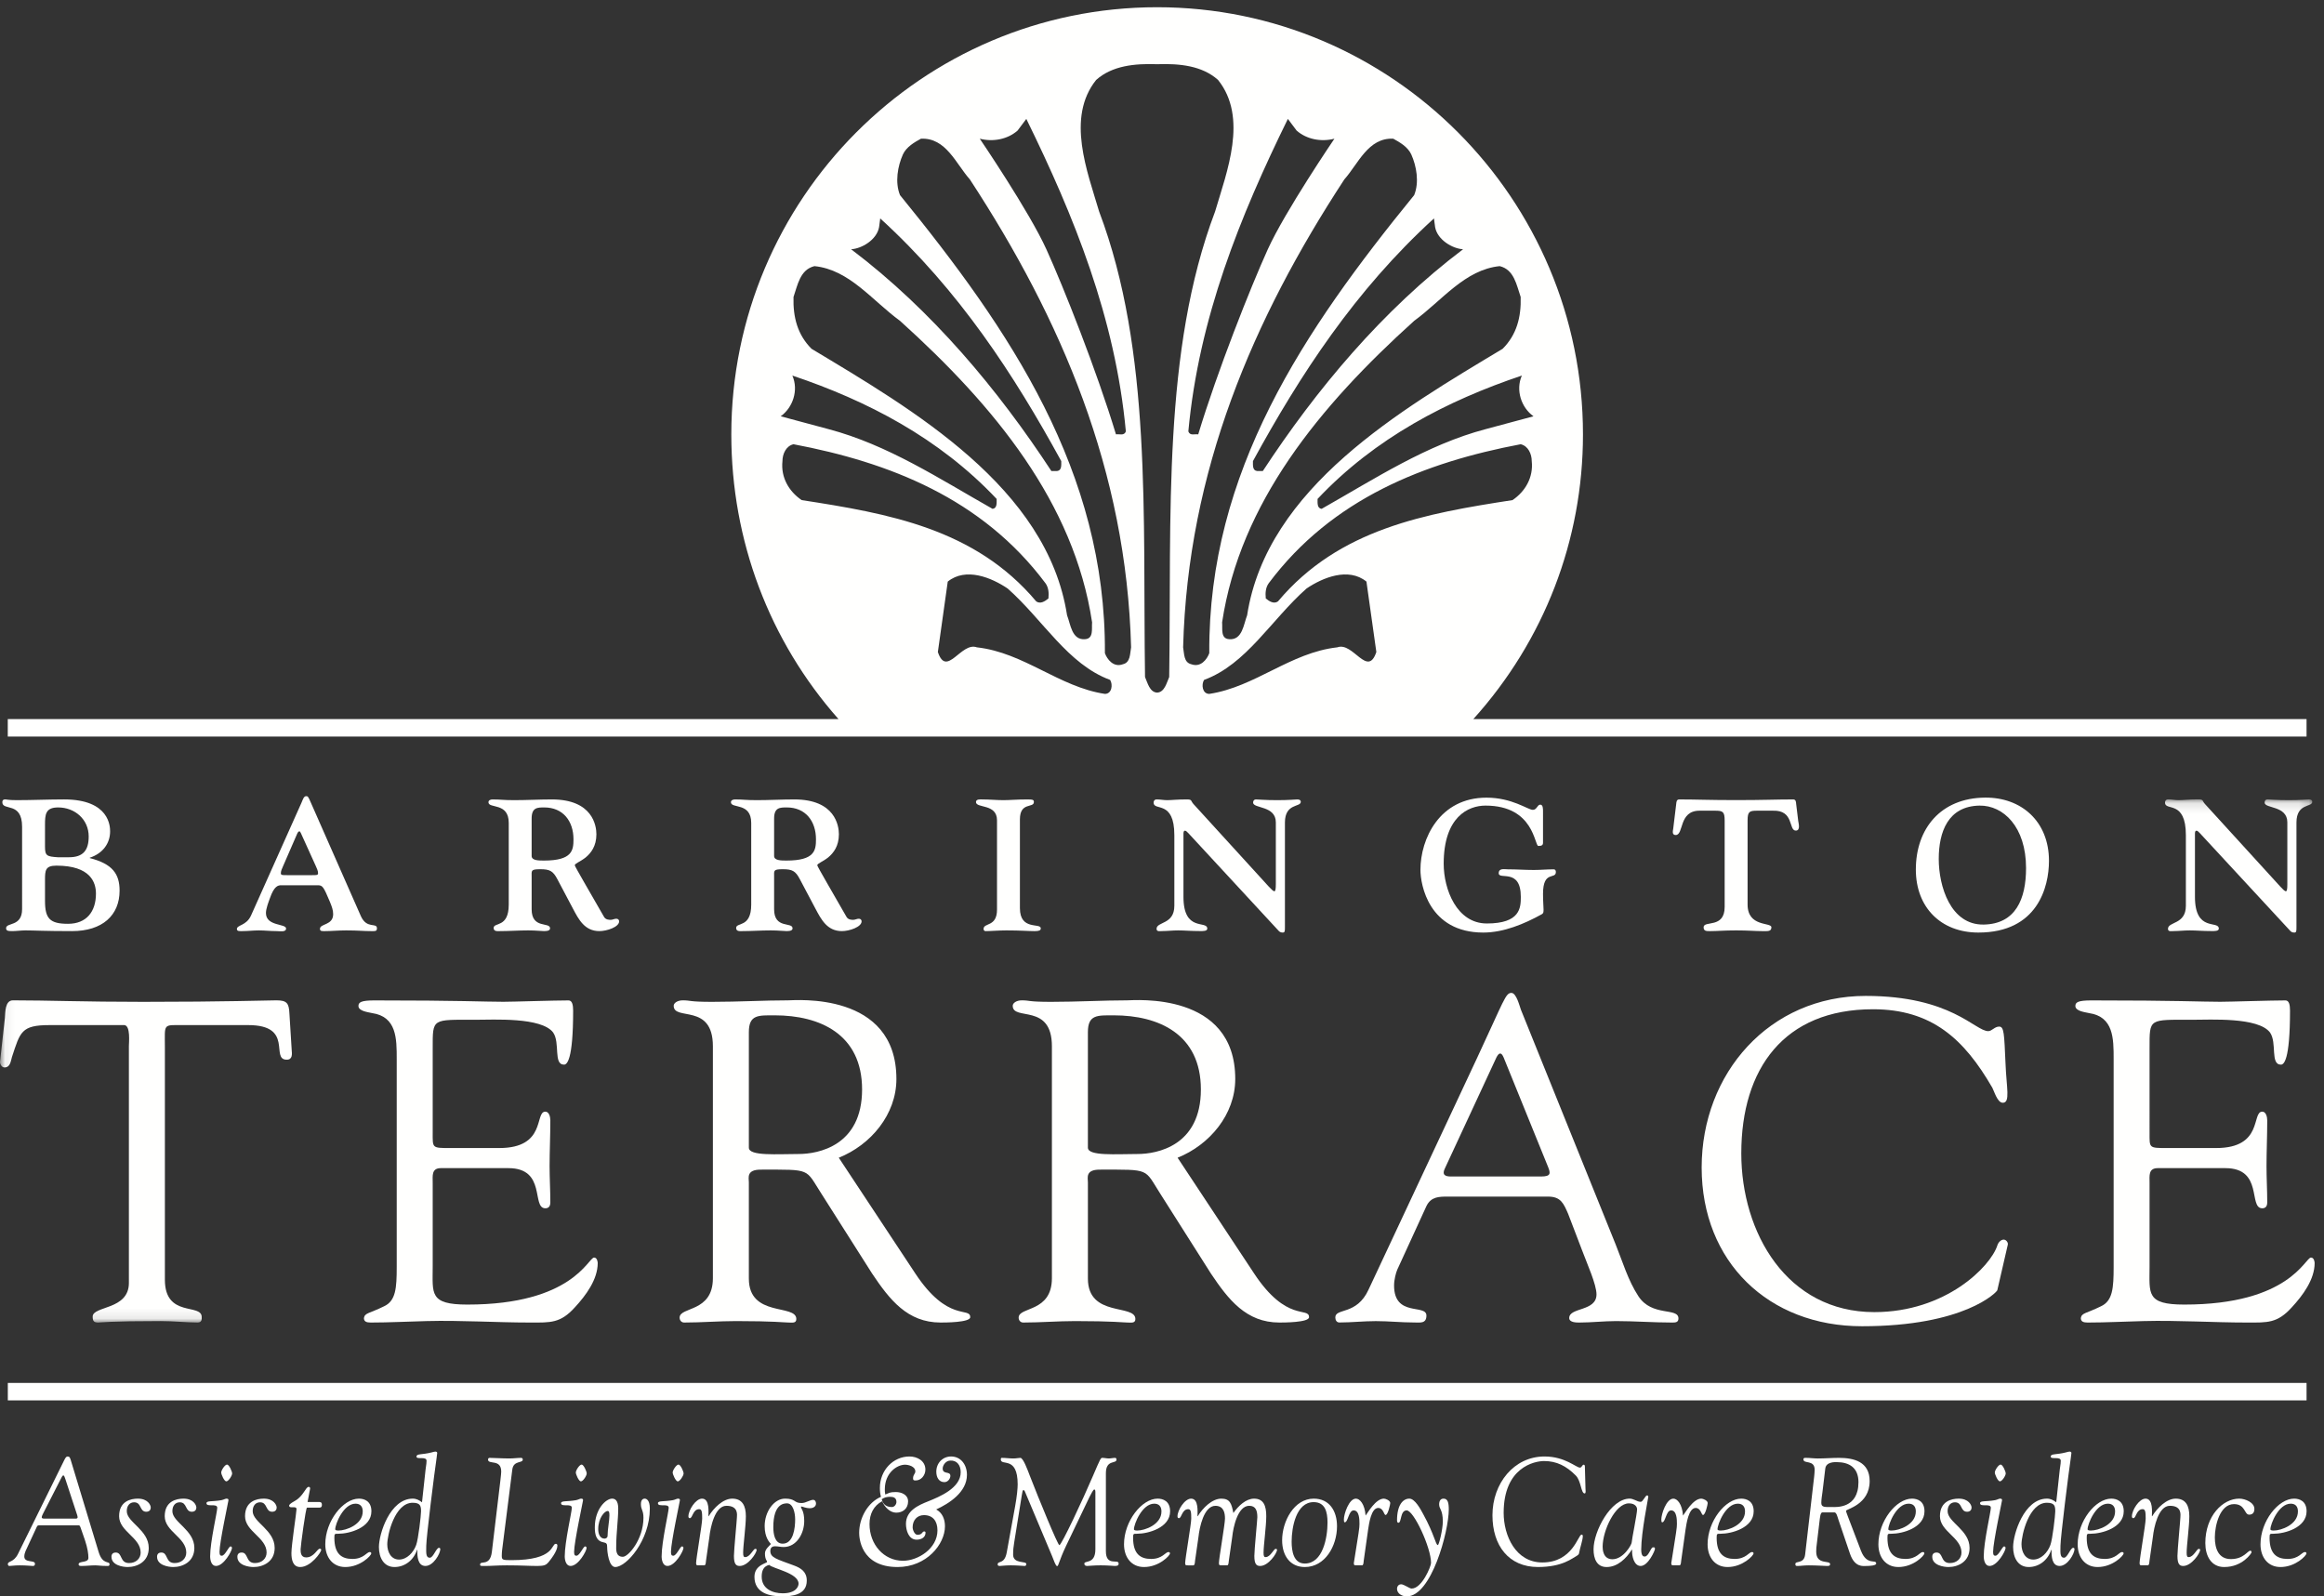
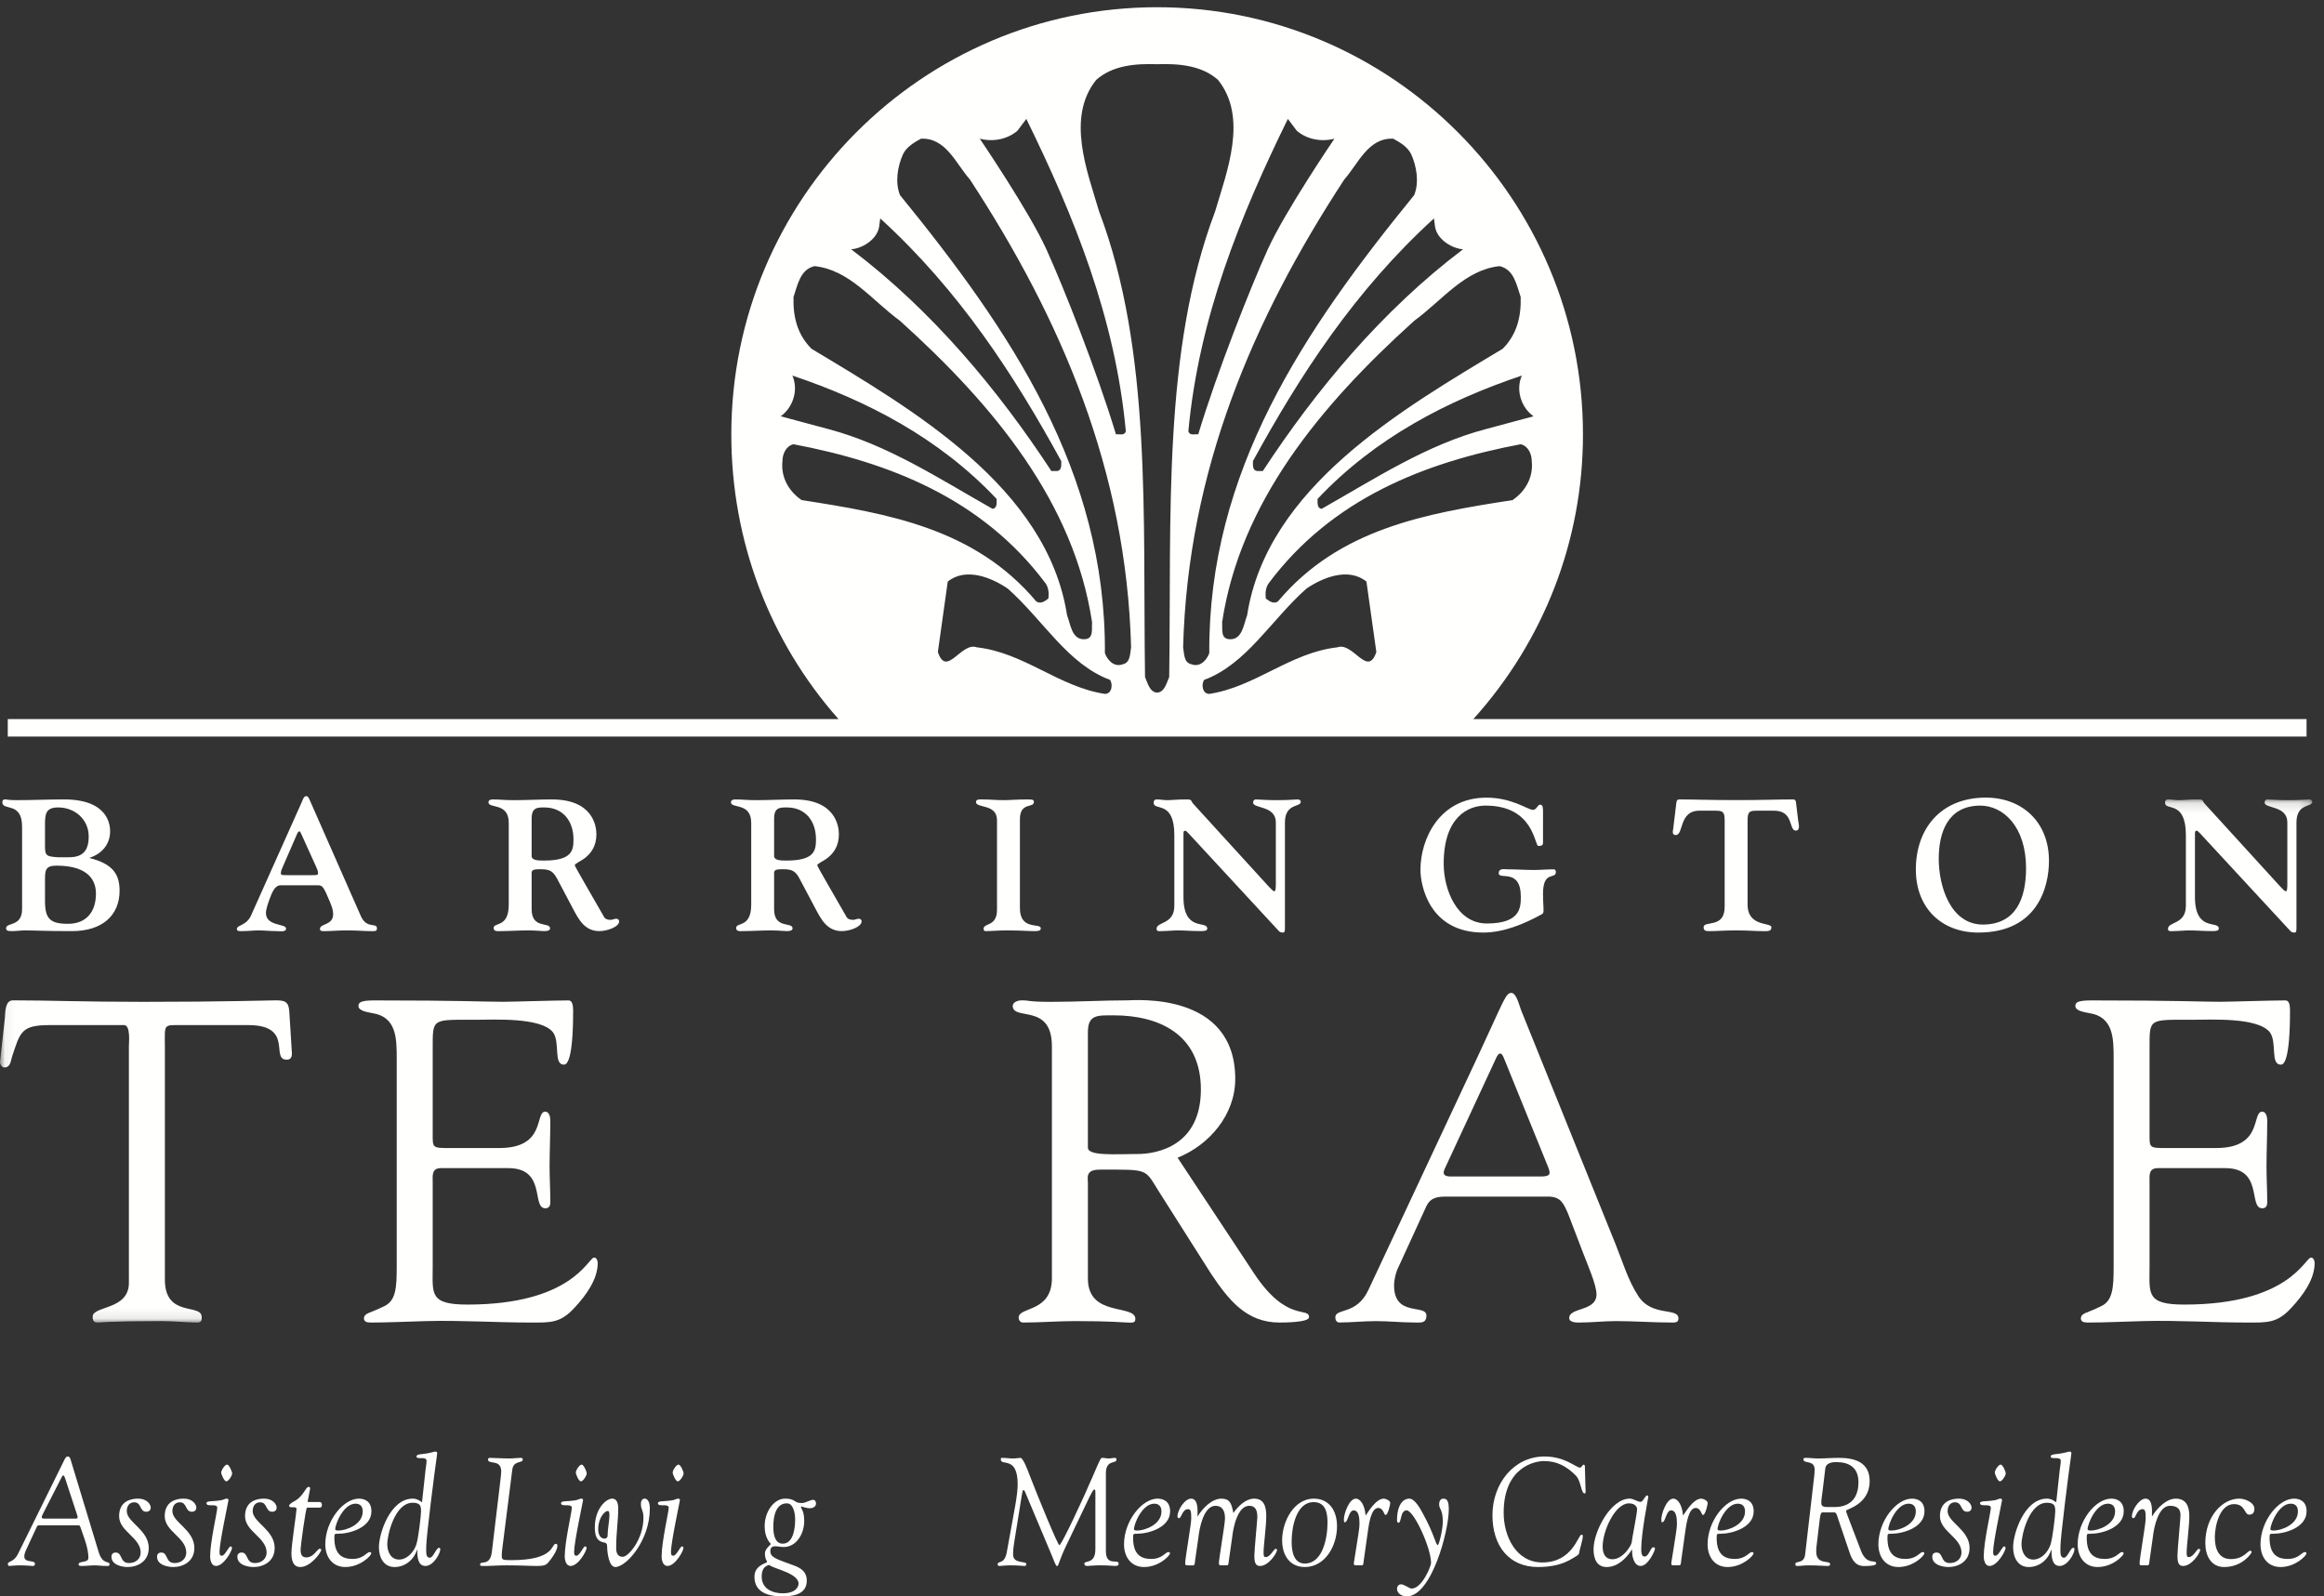
<svg xmlns="http://www.w3.org/2000/svg" height="158" viewBox="0 0 230 158" width="230">
  <rect x="0" y="0" width="230" height="158" fill="#333333" stroke="none" />
  <mask id="a" fill="#fff">
    <path d="m.06.124h228.781v51.774h-228.781z" fill="#fff" fill-rule="evenodd" />
  </mask>
  <g fill="#fffffe" fill-rule="evenodd">
    <path d="m7.513 150.305c.113 0 .169-.059.169-.135 0-.106-.085-.346-.112-.423l-1.081-3.295c-.07-.196-.126-.423-.224-.423-.085 0-.197.241-.281.409l-1.698 3.324c-.057.121-.155.288-.155.424 0 .135.224.119.421.119zm.464.893c-.029-.06-.071-.227-.168-.227h-3.958c-.154 0-.182.091-.238.211l-1.081 2.328c-.057.151-.127.333-.127.545 0 .664 1.053.318 1.053.709 0 .076 0 .227-.211.227-.224 0-.547-.061-1.291-.061-.562 0-.814.061-1.039.061-.098 0-.141-.121-.141-.182 0-.332.563-.134.998-.998l4.561-9.249c.14-.287.224-.407.351-.407.182 0 .238.091.323.379l2.75 9.066c.407 1.33 1.08.847 1.08 1.226 0 .195-.167.165-.252.165-.589 0-.884-.061-1.179-.061-.434 0-.884.061-1.334.061-.208 0-.294-.029-.294-.165 0-.363.969-.107.969-.635 0-.38-.071-.938-.337-1.739z" />
    <path d="m13.921 153.661c0-1.482-2.133-2.086-2.133-3.597 0-1.481 1.151-1.737 1.854-1.737.982 0 1.276.634 1.276.876 0 .363-.294.423-.435.423-.701 0-.449-.936-1.208-.936-.42 0-.729.317-.729.876 0 1.104 2.175 1.857 2.175 3.642 0 1.361-1.135 1.889-2.091 1.889-.463 0-1.598-.167-1.598-1.013 0-.045-.015-.423.42-.423.688 0 .379 1.043 1.319 1.043.674 0 1.15-.437 1.15-1.043" />
    <path d="m18.435 153.661c0-1.482-2.133-2.086-2.133-3.597 0-1.481 1.15-1.737 1.853-1.737.981 0 1.277.634 1.277.876 0 .363-.296.423-.437.423-.701 0-.447-.936-1.205-.936-.422 0-.73.317-.73.876 0 1.104 2.175 1.857 2.175 3.642 0 1.361-1.137 1.889-2.091 1.889-.464 0-1.6-.167-1.6-1.013 0-.045-.015-.423.42-.423.689 0 .38 1.043 1.319 1.043.675 0 1.152-.437 1.152-1.043" />
    <path d="m22.399 146.619c-.212 0-.506-.696-.506-.876 0-.228.365-.787.576-.787.209 0 .505.695.505.876 0 .228-.365.787-.575.787m-.45 7.359c.337 0 .675-.922.871-.922.069 0 .139.061.139.152 0 .302-.813 1.783-1.586 1.783-.448 0-.576-.575-.576-.952 0-1.435.704-4.399.704-4.805 0-.484-1.067-.031-1.067-.454 0-.272.59-.137 1.487-.303.225-.045.379-.15.492-.15.196 0 .196.09.196.165 0 .091-.884 4.156-.884 5.093 0 .303.057.393.224.393" />
    <path d="m26.385 153.661c0-1.482-2.134-2.086-2.134-3.597 0-1.481 1.151-1.737 1.853-1.737.982 0 1.277.634 1.277.876 0 .363-.295.423-.436.423-.701 0-.449-.936-1.206-.936-.423 0-.731.317-.731.876 0 1.104 2.175 1.857 2.175 3.642 0 1.361-1.136 1.889-2.09 1.889-.464 0-1.6-.167-1.6-1.013 0-.045-.014-.423.422-.423.686 0 .378 1.043 1.318 1.043.673 0 1.152-.437 1.152-1.043" />
    <path d="m31.465 148.659c.197 0 .393-.03.393.286 0 .304-.196.273-.393.273h-1.082c-.125 0-.632 3.81-.632 4.125 0 .304.015.801.549.801.785 0 1.095-.862 1.347-.862.141 0 .141.093.141.137 0 .197-1.011 1.678-2.078 1.678-.729 0-.869-.74-.869-1.374 0-.817.505-4.052.505-4.354 0-.393-.73.015-.73-.362 0-.062.069-.181.589-.469.815-.453 1.053-1.374 1.334-1.374.069 0 .154.014.154.166 0 .076-.057.241-.07.362l-.183.967z" />
    <path d="m33.176 151.364c0 .076.099.121.324.121.757 0 2.399-.59 2.399-1.891 0-.496-.253-.768-.715-.768-1.192 0-2.008 2.01-2.008 2.538m2.344-3.037c.534 0 1.237.241 1.237 1.255 0 1.631-2.176 2.221-3.271 2.221-.366 0-.394-.016-.394.408 0 1.587.716 2.085 1.783 2.085 1.123 0 1.405-.68 1.713-.68.097 0 .154.031.154.136 0 .213-1.081 1.345-2.569 1.345-1.249 0-1.98-.965-1.98-2.252 0-2.297 1.769-4.518 3.327-4.518" />
    <path d="m41.19 152.906c.211-.574.478-2.918.478-3.312 0-.512-.042-.859-.828-.859-1.769 0-2.513 3.174-2.513 4.11 0 .771.381 1.512 1.165 1.512.772 0 1.432-.696 1.698-1.451m.927-7.451c.083-.56.098-.71.098-.876 0-.469-.996-.092-.996-.409s.533-.166 1.515-.422c.169-.046.267-.077.365-.077s.169.06.169.136-.029.286-.056.468c-.211 1.392-1.026 7.904-1.026 8.706 0 .619-.083 1.194.352 1.194.35 0 .632-.982.912-.982.057 0 .126.06.126.12 0 .469-.688 1.678-1.473 1.678-.772 0-.814-.966-.8-1.572l-.027-.03c-.352 1.058-1.235 1.708-2.232 1.708-1.067 0-1.544-.937-1.544-1.98 0-1.298 1.095-4.79 3.354-4.79.35 0 .631.15.911.363z" />
    <path d="m49.52 146.545c.057-.44.084-.819.084-.894 0-1.284-1.305-.65-1.305-1.194 0-.121.083-.165.155-.165.435 0 1.205.059 1.977.059.381 0 .773-.059 1.152-.059.056 0 .154.044.154.165 0 .393-.925.061-1.037.998l-1.011 7.995c-.015.166-.03.317-.03.544 0 .393.086.422.957.422 4.349 0 3.914-1.617 4.391-1.617.084 0 .155.061.155.151 0 .167-.014.621-.897 1.694-.211.242-.408.347-1.068.347-.869 0-1.558-.061-3.031-.061-.969 0-1.544.061-2.119.061-.436 0-.534.016-.534-.134 0-.456.983.238 1.165-1.257z" />
    <path d="m57.491 146.619c-.21 0-.504-.696-.504-.876 0-.228.365-.787.575-.787s.504.695.504.876c0 .228-.363.787-.575.787m-.448 7.359c.337 0 .673-.922.869-.922.07 0 .141.061.141.152 0 .302-.814 1.783-1.586 1.783-.448 0-.576-.575-.576-.952 0-1.435.702-4.399.702-4.805 0-.484-1.066-.031-1.066-.454 0-.272.589-.137 1.488-.303.224-.045.378-.15.491-.15.197 0 .197.09.197.165 0 .091-.884 4.156-.884 5.093 0 .303.055.393.224.393" />
    <path d="m59.204 151.348c0 .44.154.938.631.938.098 0 .295-.075.295-.272 0-.65.182-1.496.182-2.011 0-.316-.027-.452-.182-.452-.28 0-.926.68-.926 1.797m4.477-1.133c0-.742-.252-.786-.252-1.346 0-.422.196-.542.379-.542.111 0 .504.076.504.981 0 3.174-2.329 5.789-3.424 5.789-.631 0-.799-1.497-.799-1.964 0-.348-.058-.423-.381-.485-.715-.135-.841-.786-.841-1.48 0-1.828 1.11-2.841 1.712-2.841.282 0 .605.165.605.981 0 1.058-.198 2.511-.198 3.642 0 .348-.098 1.134.66 1.134.533 0 2.035-1.723 2.035-3.869" />
    <path d="m67.079 146.619c-.211 0-.506-.696-.506-.876 0-.228.366-.787.576-.787.211 0 .505.695.505.876 0 .228-.366.787-.575.787m-.45 7.359c.338 0 .673-.922.87-.922.071 0 .141.061.141.152 0 .302-.815 1.783-1.585 1.783-.45 0-.576-.575-.576-.952 0-1.435.701-4.399.701-4.805 0-.484-1.066-.031-1.066-.454 0-.272.589-.137 1.488-.303.223-.045.377-.15.491-.15.195 0 .195.09.195.165 0 .091-.884 4.156-.884 5.093 0 .303.056.393.225.393" />
-     <path d="m73.548 153.675c0 .364.057.44.211.44.462 0 .8-.817.982-.817.071 0 .141.015.141.091 0 .348-.857 1.602-1.671 1.602-.364 0-.575-.182-.575-.997 0-.575.295-3.581.295-3.824 0-.196.182-1.134-1.039-1.134-1.151 0-1.586 2.146-1.685 3.084l-.336 2.357c-.027.287-.042.453-.182.453h-.52c-.167 0-.279.015-.279-.211 0-.452.603-3.869.603-4.414 0-.634-.029-.936-.295-.936-.632 0-.646.891-.927.891-.098 0-.14-.074-.14-.181 0-.618.716-1.752 1.348-1.752.772 0 .631 1.36.631 1.737h.028c.505-.83 1.43-1.737 2.33-1.737.995 0 1.348.709 1.348 1.737 0 .998-.268 2.902-.268 3.611" />
    <path d="m78.694 150.382c0-.665-.211-1.587-.8-1.587-.308 0-1.361.031-1.361 2.358 0 .666.14 1.632.925 1.632 1.067 0 1.236-1.541 1.236-2.403m.337 6.363c0-1.058-2.541-1.483-2.905-1.859-.562.135-.744.573-.744 1.162 0 1.226 1.108 1.649 2.076 1.649 1.362 0 1.573-.711 1.573-.952m-.422-8.207c.184.121.324.226.716.226.211 0 .421-.074.631-.166.196-.075.379-.151.507-.151.223 0 .294.212.294.363 0 .378-.408.467-.575.467-.465 0-.759-.165-.829-.165-.041 0-.083 0-.083.03 0 .198.321.365.321 1.405 0 1.256-.771 2.57-2.035 2.57-.294 0-.561-.075-.854-.075-.184 0-.465.058-.465.468 0 .665.632.8 2.345 1.436.688.257 1.262.62 1.262 1.496 0 1.437-1.473 1.558-2.47 1.558-1.221 0-2.709-.332-2.709-1.936 0-1.194 1.249-1.329 1.249-1.479 0-.122-.21-.228-.21-.833 0-.439.464-.754.59-.936-.126-.152-.618-.62-.618-1.769 0-1.436.926-2.72 2.022-2.72.517 0 .729.105.911.211" />
-     <path d="m88.086 148.146c-.308 0-.561.06-.827.24.154.559.492.772 1.024.772.224 0 .435-.258.435-.499 0-.424-.294-.513-.632-.513m4.566 1.254c.602.317.869.951.869 1.662 0 1.783-1.823 4.035-4.687 4.035-3.706 0-3.804-2.977-3.804-3.385 0-1.481.856-3.008 2.161-3.566-.084-.273-.111-.592-.111-.876 0-1.755 1.319-3.115 2.933-3.115.73 0 1.571.407 1.571 1.3 0 .558-.42 1.073-.954 1.073-.182 0-.266-.015-.266-.196 0-.394.224-.454.224-.696 0-.499-.674-.667-1.024-.667-.759 0-1.994.774-1.994 2.437 0 .148 0 .332.043.513.406-.151.421-.244 1.052-.244.519 0 1.207.244 1.207.923 0 .742-.548 1.119-1.177 1.119-.619 0-1.152-.559-1.392-1.134-.842.453-1.248 1.255-1.248 2.267 0 2.01 1.417 3.627 3.312 3.627 1.487 0 3.411-1.209 3.411-3.007 0-.922-.45-1.51-1.333-1.51-.675 0-1.123.499-1.123 1.208 0 .255.196.741.477.741.504 0 .449-.334.66-.334.056 0 .14 0 .14.122 0 .469-.423.694-.885.694-.785 0-1.053-.921-1.053-1.571 0-1.3 1.235-1.844 2.191-2.222 1.123-.452 3.228-1.314 3.228-2.886 0-.695-.381-1.194-1.04-1.15-.449.017-.744.469-.744.786 0 .621.76.228.76.726 0 .272-.24.621-.592.621-.546 0-.8-.484-.8-1.028 0-.892.661-1.512 1.462-1.512.967 0 1.571.814 1.571 1.814 0 1.723-1.768 2.841-3.045 3.431" />
    <path d="m108.407 147.692c0-.183-.027-.271-.112-.271-.086 0-.294.391-.477.753l-2.316 4.838c-.729 1.541-.729 1.995-.884 1.995-.14 0-.336-.606-.492-.982l-2.665-6.333c-.07-.183-.127-.212-.169-.212-.084 0-.113.167-.17.529l-.742 4.609c-.084.499-.113.787-.113 1.256 0 .935 1.305.603 1.305.921 0 .122-.055.196-.167.196-.182 0-.688-.061-1.376-.061-.534 0-.954.061-1.081.061-.169 0-.211-.061-.211-.151 0-.408.674.046.899-1.193l.827-4.551c.184-1.011.254-1.798.254-2.175 0-2.887-1.671-1.768-1.671-2.479 0-.075.014-.15.099-.15.378 0 .757.06 1.137.06.322 0 .519-.06.701-.06.281 0 .717 1.193.941 1.783.884 2.281 2.764 6.86 2.919 6.86.209 0 2.343-4.549 3.326-6.86.744-1.739.771-1.783.926-1.783.21 0 .435.06.645.06.198 0 .423-.06.618-.06.085 0 .14.075.14.165 0 .468-1.051-.044-1.051 1.36v7.708c0 1.559 1.262.726 1.262 1.226 0 .166-.069.24-.378.24-.141 0-.675-.061-1.403-.061-.746 0-1.081.061-1.335.061-.153 0-.28-.061-.28-.227 0-.348 1.094.093 1.094-1.421z" />
    <path d="m112.223 151.364c0 .076.099.121.324.121.757 0 2.399-.59 2.399-1.891 0-.496-.252-.768-.715-.768-1.193 0-2.008 2.01-2.008 2.538m2.344-3.037c.533 0 1.235.241 1.235 1.255 0 1.631-2.175 2.221-3.269 2.221-.366 0-.393-.016-.393.408 0 1.587.716 2.085 1.781 2.085 1.123 0 1.404-.68 1.713-.68.098 0 .155.031.155.136 0 .213-1.081 1.345-2.569 1.345-1.249 0-1.979-.965-1.979-2.252 0-2.297 1.769-4.518 3.326-4.518" />
    <path d="m125.051 153.675c0 .364.055.44.211.44.462 0 .8-.817.982-.817.07 0 .14.015.14.091 0 .348-.855 1.602-1.67 1.602-.364 0-.575-.182-.575-.997 0-.575.296-3.581.296-3.824 0-.604-.129-1.134-.801-1.134-1.152 0-1.587 2.146-1.684 3.084l-.337 2.357c-.03.287-.042.453-.182.453h-.519c-.169 0-.281.015-.281-.211 0-.452.602-3.869.602-4.414 0-.573-.124-1.253-.94-1.269-1.151 0-1.585 2.146-1.684 3.084l-.338 2.357c-.026.287-.04.453-.181.453h-.519c-.169 0-.28.015-.28-.211 0-.452.603-3.869.603-4.414 0-.634-.027-.936-.295-.936-.632 0-.646.891-.925.891-.099 0-.141-.074-.141-.181 0-.618.715-1.752 1.345-1.752.774 0 .632 1.36.632 1.737h.03c.504-.83 1.43-1.737 2.329-1.737.855 0 1.011.483 1.194 1.42.504-.711 1.249-1.42 2.048-1.42.954 0 1.207.725 1.207 1.737 0 .998-.267 2.902-.267 3.611" />
    <path d="m129.134 154.751c1.796 0 2.247-2.585 2.247-4.051 0-1.074-.238-2.027-1.376-2.027-1.725 0-2.175 2.48-2.175 3.915 0 .937.195 2.163 1.304 2.163m-2.245-2.299c0-1.874 1.179-4.125 3.13-4.125 1.517 0 2.301 1.18 2.301 2.735 0 1.966-1.192 4.035-3.186 4.035-1.459 0-2.245-1.132-2.245-2.645" />
    <path d="m137.59 148.764c0 .121-.224 1.18-.464 1.18-.167 0-.21-.695-.729-.695-.703 0-.911 1.587-.996 2.131l-.437 3.097c-.027.287-.041.453-.181.453h-.52c-.168 0-.28.016-.28-.211.505-3.159.561-3.491.561-3.883 0-.44-.013-1.346-.576-1.346-.505 0-.546 1.18-.884 1.18-.07 0-.084-.107-.084-.288 0-.513.492-2.055 1.193-2.055.38 0 .872.528.956 1.676.224-.286.996-1.676 1.81-1.676.167 0 .631.181.631.437" />
    <path d="m143.383 149.4v-.016c0 2.191-1.726 8.616-4.154 8.616-.619 0-.969-.379-.969-.741 0-.317.225-.455.394-.455.307 0 .826.423 1.051.423 1.026 0 1.922-2.206 1.922-2.539 0-1.509-1.71-5.198-2.412-5.198-.661 0-.492 1.224-.815 1.224-.07 0-.14-.044-.14-.242 0-1.541.604-2.145 1.22-2.145.548 0 1.097 1.027 1.36 1.511 1.125 2.041 1.238 3.084 1.461 3.084.114 0 .491-1.558.491-2.328 0-1.194-.363-1.225-.363-1.694 0-.347.14-.573.434-.573.422 0 .52.408.52 1.073" />
    <path d="m156.911 147.33c0 .119.07.482-.082.482-.368 0-.339-1.223-.872-1.767-.941-.953-1.91-1.438-3.144-1.438-.955 0-4 .622-4 5.125 0 2.268 1.193 4.912 3.831 4.912 3.003 0 3.538-2.751 3.873-2.751.113 0 .128.061.128.153 0 .377-.266 1.102-.38 1.721-.014.076-.127.166-.182.198-.462.241-1.417 1.13-3.874 1.13-2.889 0-4.505-2.114-4.505-5.121 0-3.16 2.134-5.819 5.15-5.819 2.037 0 3.131 1.103 3.511 1.103.18 0 .223-.289.363-.289.142 0 .127.168.127.319z" />
    <path d="m159.577 154.326c1.095 0 1.907-1.451 1.907-1.662 0-.241.535-2.84.535-3.28 0-.211-.17-.589-.814-.589-1.347 0-2.596 2.69-2.596 4.293 0 .242.029 1.238.968 1.238m1.713-6.001c.181 0 .366.078.546.152.183.091.367.166.548.166.211 0 .45-.634.617-.634.057 0 .128.03.128.137 0 .105-.702 3.506-.702 5.214 0 .709.25.695.35.695.393 0 .589-.907.813-.907.1 0 .198-.031.198.15 0 .167-.673 1.693-1.417 1.693-.647 0-.887-.966-.843-1.586l-.028-.03c-.548.861-1.405 1.722-2.498 1.722-.968 0-1.292-.815-1.292-1.754 0-1.783 1.699-5.018 3.58-5.018" />
    <path d="m169.007 148.764c0 .121-.225 1.18-.464 1.18-.167 0-.21-.695-.728-.695-.703 0-.913 1.587-.999 2.131l-.434 3.097c-.027.287-.042.453-.182.453h-.519c-.17 0-.281.016-.281-.211.504-3.159.561-3.491.561-3.883 0-.44-.014-1.346-.575-1.346-.505 0-.548 1.18-.885 1.18-.07 0-.084-.107-.084-.288 0-.513.491-2.055 1.194-2.055.379 0 .869.528.954 1.676.225-.286.997-1.676 1.811-1.676.167 0 .631.181.631.437" />
    <path d="m169.978 151.364c0 .076.099.121.323.121.757 0 2.4-.59 2.4-1.891 0-.496-.251-.768-.715-.768-1.194 0-2.008 2.01-2.008 2.538m2.344-3.037c.533 0 1.235.241 1.235 1.255 0 1.631-2.176 2.221-3.269 2.221-.366 0-.395-.016-.395.408 0 1.587.716 2.085 1.783 2.085 1.123 0 1.404-.68 1.711-.68.099 0 .155.031.155.136 0 .213-1.08 1.345-2.568 1.345-1.247 0-1.977-.965-1.977-2.252 0-2.297 1.768-4.518 3.325-4.518" />
    <path d="m180.364 147.675c-.045.349-.114.728-.114 1.075 0 .453.351.408 1.066.408.38 0 2.611.182 2.611-2.463 0-1.451-.939-1.98-2.147-1.98-.113 0-1.051-.061-1.136.633zm-.817-1.57c.016-.15.044-.469.044-.636 0-1.027-1.11-.544-1.11-1.027 0-.182.185-.15.267-.15.38 0 .758.06 1.152.06.701 0 1.401-.06 2.104-.06 1.459 0 3.031.377 3.031 2.297 0 2.356-2.342 2.765-2.342 2.946 0 .031.056.227.182.544l1.304 3.415c.592 1.513 1.502.788 1.502 1.257 0 .211-.674.24-.954.24-.321 0-1.166.181-1.643-1.224l-1.135-3.341c-.114-.347-.198-.739-.408-.739h-1.177c-.212 0-.239.483-.295.907l-.253 2.116c-.056.438-.07.572-.07.861 0 1.359 1.375.816 1.375 1.238 0 .153-.071.182-.325.182-.222 0-.98-.061-1.782-.061-.517 0-.798.061-1.109.061-.167 0-.223-.015-.223-.196 0-.348.856.031.968-.936z" />
    <path d="m186.881 151.364c0 .076.099.121.324.121.758 0 2.399-.59 2.399-1.891 0-.496-.252-.768-.716-.768-1.195 0-2.007 2.01-2.007 2.538m2.343-3.037c.534 0 1.237.241 1.237 1.255 0 1.631-2.176 2.221-3.273 2.221-.362 0-.392-.016-.392.408 0 1.587.716 2.085 1.784 2.085 1.123 0 1.403-.68 1.712-.68.097 0 .155.031.155.136 0 .213-1.08 1.345-2.569 1.345-1.251 0-1.978-.965-1.978-2.252 0-2.297 1.767-4.518 3.324-4.518" />
    <path d="m194.124 153.661c0-1.482-2.133-2.086-2.133-3.597 0-1.481 1.149-1.737 1.852-1.737.982 0 1.277.634 1.277.876 0 .363-.295.423-.434.423-.702 0-.449-.936-1.207-.936-.423 0-.729.317-.729.876 0 1.104 2.173 1.857 2.173 3.642 0 1.361-1.135 1.889-2.091 1.889-.462 0-1.6-.167-1.6-1.013 0-.045-.015-.423.421-.423.688 0 .381 1.043 1.318 1.043.675 0 1.153-.437 1.153-1.043" />
    <path d="m197.926 146.619c-.21 0-.505-.696-.505-.876 0-.228.366-.787.576-.787s.504.695.504.876c0 .228-.365.787-.575.787m-.449 7.359c.336 0 .672-.922.87-.922.07 0 .14.061.14.152 0 .302-.814 1.783-1.587 1.783-.447 0-.575-.575-.575-.952 0-1.435.703-4.399.703-4.805 0-.484-1.068-.031-1.068-.454 0-.272.591-.137 1.491-.303.222-.045.377-.15.49-.15.195 0 .195.09.195.165 0 .091-.884 4.156-.884 5.093 0 .303.056.393.225.393" />
    <path d="m202.924 152.906c.211-.574.479-2.918.479-3.312 0-.512-.043-.859-.828-.859-1.769 0-2.513 3.174-2.513 4.11 0 .771.379 1.512 1.164 1.512.772 0 1.433-.696 1.698-1.451m.926-7.451c.085-.56.099-.71.099-.876 0-.469-.995-.092-.995-.409s.531-.166 1.514-.422c.169-.046.266-.077.365-.077s.169.06.169.136-.029.286-.057.468c-.211 1.392-1.025 7.904-1.025 8.706 0 .619-.083 1.194.353 1.194.348 0 .63-.982.91-.982.059 0 .126.06.126.12 0 .469-.688 1.678-1.472 1.678-.772 0-.813-.966-.801-1.572l-.027-.03c-.35 1.058-1.234 1.708-2.232 1.708-1.068 0-1.544-.937-1.544-1.98 0-1.298 1.095-4.79 3.353-4.79.353 0 .633.15.914.363z" />
    <path d="m206.602 151.364c0 .076.099.121.321.121.759 0 2.402-.59 2.402-1.891 0-.496-.254-.768-.716-.768-1.193 0-2.007 2.01-2.007 2.538m2.343-3.037c.534 0 1.235.241 1.235 1.255 0 1.631-2.177 2.221-3.269 2.221-.367 0-.394-.016-.394.408 0 1.587.715 2.085 1.781 2.085 1.125 0 1.406-.68 1.712-.68.1 0 .156.031.156.136 0 .213-1.081 1.345-2.569 1.345-1.249 0-1.976-.965-1.976-2.252 0-2.297 1.766-4.518 3.324-4.518" />
    <path d="m216.407 153.675c0 .364.057.44.21.44.464 0 .8-.817.983-.817.069 0 .142.015.142.091 0 .348-.858 1.602-1.672 1.602-.364 0-.574-.182-.574-.997 0-.575.292-3.581.292-3.824 0-.196.183-1.134-1.038-1.134-1.151 0-1.583 2.146-1.685 3.084l-.334 2.357c-.028.287-.045.453-.186.453h-.518c-.167 0-.278.015-.278-.211 0-.452.603-3.869.603-4.414 0-.634-.028-.936-.295-.936-.633 0-.646.891-.927.891-.097 0-.14-.074-.14-.181 0-.618.715-1.752 1.347-1.752.772 0 .631 1.36.631 1.737h.03c.504-.83 1.429-1.737 2.329-1.737.995 0 1.345.709 1.345 1.737 0 .998-.265 2.902-.265 3.611" />
    <path d="m220.782 154.31c1.29 0 1.642-.83 1.935-.83.071 0 .114.076.114.167 0 .06-.871 1.45-2.708 1.45-1.292 0-1.868-1.103-1.868-2.373 0-2.69 1.727-4.397 3.356-4.397.603 0 1.5.391 1.5 1.013 0 .436-.239.573-.52.573-.49 0-.364-1.044-1.5-1.044-1.403 0-1.894 2.133-1.894 3.297 0 1.147.391 2.144 1.585 2.144" />
    <path d="m224.696 151.364c0 .076.101.121.324.121.758 0 2.4-.59 2.4-1.891 0-.496-.251-.768-.714-.768-1.194 0-2.01 2.01-2.01 2.538m2.346-3.037c.534 0 1.234.241 1.234 1.255 0 1.631-2.174 2.221-3.271 2.221-.363 0-.391-.016-.391.408 0 1.587.715 2.085 1.782 2.085 1.124 0 1.404-.68 1.711-.68.1 0 .154.031.154.136 0 .213-1.079 1.345-2.567 1.345-1.249 0-1.979-.965-1.979-2.252 0-2.297 1.771-4.518 3.327-4.518" />
    <path d="m4.454 87.095c0-.959.037-1.418 1.132-1.418 3.373 0 3.91 1.662 3.91 2.768 0 1.791-.945 2.989-2.763 2.989-1.796 0-2.279-.513-2.279-2.266zm-2.267 2.883c0 1.781-1.584 1.292-1.584 1.889 0 .253.181.29.606.29.388 0 .868-.07 1.31-.07.922 0 1.844.07 4.606.07 3.014 0 4.71-1.57 4.71-4.003 0-1.659-.701-2.651-2.949-3.225v-.037c1.312-.43 2.011-1.444 2.011-2.6 0-.442-.019-3.169-4.55-3.169-1.557 0-3.128.073-4.693.073-.849 0-.98-.073-1.108-.073-.091 0-.314-.015-.314.278 0 .902 1.955-.11 1.955 2.43zm2.267-8.313c0-1.048.037-1.749 1.3-1.749 1.649 0 3.024 1.18 3.024 2.872 0 1.359-.539 2.058-1.947 2.058h-1.115c-1.077-.072-1.262-.142-1.262-1.046z" />
    <path d="m31.461 87.618c.479 0 .57.182 1.182 1.625.202.496.329.829.329 1.234 0 1.124-1.307.921-1.307 1.455 0 .262.24.224.569.224.536 0 1.218-.069 2.029-.069 1.216 0 1.715.069 2.378.069.497 0 .663.038.663-.277 0-.609-.995.109-1.586-1.198l-4.976-11.292c-.239-.552-.277-.589-.444-.589-.238 0-.329.35-.459.645l-4.994 11.162c-.463 1.034-1.401.923-1.401 1.345 0 .242.294.204.554.204.534 0 1.069-.069 1.619-.069.592 0 1.145.069 1.735.069.386 0 .958.127.958-.258 0-.5-1.991-.204-1.991-1.53 0-.445.258-1.09.389-1.459.422-1.219.808-1.291 1.123-1.291zm-3.077-1c-.331 0-.59.017-.59-.169 0-.256.109-.46.203-.68l1.418-3.263c.096-.203.167-.22.204-.22.092 0 .033 0 .146.144l1.513 3.339c.093.22.201.424.201.68 0 .186-.256.169-.588.169z" />
    <path d="m50.349 89.537c0 2.326-1.494 1.718-1.494 2.306 0 .369.387.314.59.314.922 0 1.842-.07 2.838-.07.776 0 1.272.07 1.583.07.424 0 .571-.111.571-.277 0-.662-1.822.092-1.822-1.881v-3.19c0-.646-.111-.777.865-.777.919 0 1.251.168 1.676.978l1.544 2.917c.57 1.078 1.163 2.23 2.618 2.23.737 0 1.956-.402 1.956-.969 0-.147-.113-.258-.279-.258-.185 0-.369.111-.552.111-.148 0-.5 0-.664-.293-1.326-2.322-2.895-4.993-2.895-5.104 0-.184.536-.35 1.073-.774.532-.442 1.067-1.122 1.067-2.299 0-.848-.369-3.447-4.403-3.447-1.233 0-2.486.072-3.721.072-1.158 0-1.309-.072-2.157-.072-.22 0-.403.091-.403.277 0 .664 2.009-.02 2.009 2.044zm2.266-8.521c0-1.1.571-1.1 1.251-1.1 1.86 0 2.89 1.356 2.89 3.153 0 1.079-.111 2.105-2.909 2.105-.552 0-1.232 0-1.232-.456z" />
    <path d="m74.346 89.537c0 2.326-1.492 1.718-1.492 2.306 0 .369.386.314.589.314.922 0 1.844-.07 2.841-.07.772 0 1.268.07 1.583.07.423 0 .57-.111.57-.277 0-.662-1.825.092-1.825-1.881v-3.19c0-.646-.109-.777.868-.777.919 0 1.25.168 1.674.978l1.545 2.917c.572 1.078 1.163 2.23 2.617 2.23.738 0 1.955-.402 1.955-.969 0-.147-.109-.258-.276-.258-.184 0-.368.111-.554.111-.147 0-.497 0-.665-.293-1.325-2.322-2.893-4.993-2.893-5.104 0-.184.538-.35 1.073-.774.533-.442 1.067-1.122 1.067-2.299 0-.848-.371-3.447-4.405-3.447-1.231 0-2.484.072-3.717.072-1.161 0-1.31-.072-2.158-.072-.22 0-.405.091-.405.277 0 .664 2.008-.02 2.008 2.044zm2.266-8.521c0-1.1.573-1.1 1.255-1.1 1.857 0 2.888 1.356 2.888 3.153 0 1.079-.111 2.105-2.907 2.105-.554 0-1.236 0-1.236-.456z" />
    <path d="m100.938 89.881c0 2.26 2.065 1.418 2.065 2.005 0 .197-.168.272-.592.272-.682 0-1.365-.071-2.8-.071-.794 0-1.585.071-2.064.071-.168 0-.205-.13-.205-.219 0-.64 1.329-.163 1.329-1.911v-8.838c0-1.679-2.083-1.164-2.083-1.809 0-.312.461-.257.625-.257.72 0 1.44.072 2.082.072.665 0 1.329-.072 2.381-.072.55 0 .644.038.644.257 0 .627-1.382-.035-1.382 1.715z" />
    <path d="m116.222 82.663c0-3.539-2.054-2.342-2.054-3.225 0-.167.091-.314.312-.314.351 0 .681.072 1.026.072.479 0 .955-.072 1.931-.072.59 0 .368.129.7.48l7.41 8.125c.242.259.461.483.573.483.109 0 .146-.224.146-.686v-6.135c0-1.677-2.249-1.347-2.249-1.953 0-.129.054-.314.295-.314.295 0 .83.072 2.103.072 1.156 0 1.803-.072 1.966-.072.353 0 .353.185.353.239 0 .553-1.568.108-1.568 2.046v10.339c0 .404 0 .552-.221.552-.254 0-.347-.11-.478-.257l-8.865-9.589c-.13-.145-.24-.238-.331-.238-.109 0-.147.126-.147.294v6.256c0 3.534 2.357 2.282 2.357 3.147 0 .26-.459.239-.699.239-.904 0-1.53-.065-2.171-.065-.591 0-1.086.065-1.58.065-.2 0-.569.095-.569-.22 0-.734 1.76-.405 1.76-2.282z" />
    <path d="m152.708 83.401c0 .236-.11.328-.458.328-.403 0-.403-3.995-5.235-3.995-1.708 0-4.137 1.116-4.137 5.755 0 2.534 1.291 5.912 4.269 5.912 3.311 0 3.364-1.559 3.364-2.635 0-2.889-2.187-1.634-2.187-2.336 0-.537.588-.388.899-.388.865 0 1.708.064 2.57.064.674 0 1.321-.064 1.983-.064.094 0 .204.071.204.257 0 .796-1.272-.205-1.272 2.168 0 .764.053 1.281.053 1.541 0 .298-.015.389-.182.483-1.739.963-3.777 1.809-5.782 1.809-5.394 0-6.22-4.741-6.22-6.206 0-3.079 1.895-7.146 6.533-7.146 2.557 0 4.098 1.207 4.593 1.207.401 0 .438-.515.732-.515.273 0 .273.404.273.698z" />
    <path d="m170.685 81.213c0-.885-.185-.975-.941-.975h-1.547c-2.083 0-1.533 2.409-2.36 2.409-.387 0-.278-.406-.241-.644l.294-2.432c.022-.185.022-.446.299-.446 1.714 0 2.945.065 5.636.065 2.693 0 3.927-.065 5.641-.065.279 0 .279.261.295.446l.206 1.695c.033.223.238.941-.243.941-.735 0-.147-2.044-2.266-1.969h-1.566c-.757 0-.938.09-.938.975v8.31c0 2.265 2.356 1.732 2.356 2.255 0 .434-.368.38-.902.38-.739 0-1.347-.071-2.583-.071-1.233 0-1.843.071-2.578.071-.333 0-.646.019-.646-.38 0-.711 2.084.16 2.084-2.017z" />
    <path d="m189.606 86.064c0 3.748 2.487 6.236 6.186 6.236 5.867 0 6.989-4.518 6.989-7.1 0-3.912-2.744-6.292-6.328-6.256-4.395.037-6.847 3.08-6.847 7.12m2.267-1.05c0-2.676.919-5.222 4.028-5.279 2.37-.037 4.612 2.107 4.612 6.184 0 3.061-1.028 5.533-4.19 5.59-3.291.056-4.45-3.802-4.45-6.495" />
    <g transform="translate(0 79)">
      <path d="m216.33 3.663c0-3.539-2.065-2.342-2.065-3.225 0-.167.093-.314.313-.314.352 0 .682.072 1.029.072.484 0 .962-.072 1.935-.072.593 0 .367.129.703.48l7.41 8.125c.238.259.459.483.572.483.111 0 .145-.224.145-.686v-6.135c0-1.677-2.247-1.347-2.247-1.953 0-.129.053-.314.294-.314.295 0 .831.072 2.101.072 1.16 0 1.806-.072 1.971-.072.35 0 .35.185.35.239 0 .553-1.566.108-1.566 2.046v10.339c0 .404 0 .552-.219.552-.258 0-.35-.11-.478-.257l-8.87-9.589c-.129-.145-.238-.238-.331-.238-.111 0-.148.126-.148.294v6.256c0 3.534 2.361 2.282 2.361 3.147 0 .26-.461.239-.702.239-.903 0-1.531-.065-2.173-.065-.587 0-1.086.065-1.583.065-.202 0-.573.095-.573-.22 0-.734 1.771-.405 1.771-2.282z" mask="url(#a)" />
      <path d="m12.756 24.531c0-.316.182-2.027-.454-2.072h-7.394c-2.811 0-2.905.673-3.723 3.154-.129.452-.172 1.036-.745 1.036-.264 0-.44-.314-.44-.539l.484-4.365c.044-.534 0-1.736.793-1.736 3.54 0 7.036.149 12.876.149 8.152 0 12.293-.149 13.194-.149 1.028 0 1.249.266 1.295 1.291l.224 3.59c.044.452.09.993-.491.993-1.659 0 .762-3.424-3.818-3.424h-6.439c-2.028 0-1.8-.183-1.8 2.208v22.992c0 3.792 3.646 2.303 3.646 3.698 0 .137.045.541-.405.541-1.083 0-2.341-.144-3.647-.144-5.061 0-5.923.144-6.194.144-.411 0-.546-.134-.546-.585 0-1.084 3.584-.633 3.584-3.335z" mask="url(#a)" />
    </g>
    <path d="m42.823 112.097c0 1.53-.09 1.53 1.716 1.53h4.875c4.692 0 3.473-3.601 4.556-3.601.361 0 .495.498.495.857 0 1.573-.074 3.104-.074 4.551 0 1.174.074 2.348.074 3.568 0 .406-.181.588-.495.588-1.396 0 .136-3.974-3.654-3.974h-6.681c-.948 0-.812.768-.812 1.444v8.309c0 2.665-.363 3.751 3.429 3.751 10.422 0 11.957-4.654 12.543-4.654.314 0 .359.455.359.545 0 1.624-1.172 3.206-2.254 4.375-1.442 1.603-2.435 1.512-4.416 1.512-3.433 0-6.865-.236-10.294-.144-1.801.042-3.694.144-5.496.144-.406 0-.679-.086-.679-.445.092-.531.543-.445 1.985-1.16 1.173-.534 1.262-1.801 1.262-3.924v-20.556c0-2.023 0-4.183-2.436-4.543-.36-.089-1.352-.18-1.352-.707 0-.364.272-.548 1.578-.548 8.525 0 10.87.136 12.768.136.904 0 5.052-.136 6.448-.136.36 0 .454.454.454 1.004 0 4.993-.634 5.353-.903 5.353-1.079 0-.361-2.156-1.079-3.185-1.174-1.531-5.87-1.256-7.675-1.256-4.332 0-4.242-.182-4.242 2.826z" />
-     <path d="m83.012 114.585c3.168-1.268 5.703-4.281 5.703-7.793 0-8.684-9.995-7.783-10.717-7.783-2.35 0-4.921.149-7.536.149-2.3 0-2.074-.149-2.885-.149-.542 0-.903.268-.903.539 0 1.533 3.879-.314 3.879 4.007v22.952c0 3.42-3.293 2.796-3.293 3.907 0 .266.179.484.452.484 1.715 0 3.426-.144 5.14-.144 3.746 0 4.784.144 5.192.144.361 0 .766.091.766-.35 0-1.515-4.698-.134-4.698-3.999v-9.523c0-.45-.269-1.262 1.177-1.262 5.059 0 4.38-.136 6.009 2.391l5.016 7.9c1.722 2.57 3.483 4.843 6.775 4.843.406 0 2.932 0 2.932-.529 0-1.066-2.21.575-5.457-4.36zm-8.9-12.428c0-1.755.949-1.664 2.575-1.664 4.428 0 8.631 1.847 8.631 7.337 0 5.58-4.338 6.387-6.28 6.387-2.125 0-4.926.227-4.926-.627z" />
    <path d="m116.543 114.585c3.165-1.268 5.706-4.281 5.706-7.793 0-8.684-9.976-7.783-10.7-7.783-2.351 0-4.92.149-7.535.149-2.299 0-2.076-.149-2.888-.149-.538 0-.9.268-.9.539 0 1.533 3.878-.314 3.878 4.007v22.952c0 3.42-3.292 2.796-3.292 3.907 0 .266.181.484.451.484 1.713 0 3.426-.144 5.14-.144 3.745 0 4.783.144 5.191.144.361 0 .77.091.77-.35 0-1.515-4.698-.134-4.698-3.999v-9.523c0-.45-.271-1.262 1.173-1.262 5.05 0 4.377-.136 5.994 2.391l5.011 7.9c1.722 2.57 3.486 4.843 6.771 4.843.41 0 2.936 0 2.936-.529 0-1.066-2.212.575-5.458-4.36zm-8.877-12.428c0-1.755.947-1.664 2.574-1.664 4.412 0 8.608 1.847 8.608 7.337 0 5.58-4.331 6.387-6.263 6.387-2.12 0-4.919.227-4.919-.627z" />
    <path d="m156.607 123.833c.45 1.218 1.394 3.288 1.394 4.279 0 1.709-2.7 1.26-2.7 2.339 0 .447.719.447.99.447 1.216 0 2.431-.144 3.649-.144 1.846 0 3.694.144 5.541.144.314 0 .631 0 .631-.403 0-1.123-2.614-.135-3.963-2.201-1.037-1.578-1.578-3.467-2.256-5.135l-9.37-23.218c-.136-.36-.449-1.669-.944-1.669-.585 0-.721.721-3.378 6.401l-10.758 22.964c-1.173 2.569-3.29 1.798-3.29 2.753 0 .274.134.502.404.502 1.173 0 2.391-.135 3.607-.135 1.263 0 2.527.135 3.789.135.586 0 1.216.136 1.216-.686 0-1.176-3.201.184-3.201-2.972 0-.58.181-1.258.317-1.57l2.884-6.29c.453-.941 1.263-.941 2.12-.941h9.918c1.263 0 1.536.673 1.987 1.706zm-8.516-19.16c.27-.538.497-.538.724 0l4.412 10.869c.226.587.269.902-.72.902h-8.92c-.586 0-.9-.18-.586-.81z" />
-     <path d="m184.641 98.57c8.477 0 10.818 3.487 12.133 3.487.357 0 .625-.45 1.076-.45.497 0 .497.723.631 3.657.091 2.392.497 3.881-.271 3.881-.542 0-.857-1.171-1.036-1.489-2.795-4.829-5.996-7.765-11.812-7.765-8.792 0-13.031 5.87-13.031 14.265 0 7.855 4.51 15.71 13.165 15.71 7.08 0 11.499-4.514 12.172-6.59.093-.317.366-.588.633-.588.228 0 .452.271.407.498l-1.04 4.515c-.043.181-3.244 3.563-13.388 3.563-9.244 0-15.871-6.361-15.871-15.708 0-9.345 6.716-16.986 16.232-16.986" />
    <path d="m212.736 112.097c0 1.53-.087 1.53 1.721 1.53h4.872c4.695 0 3.477-3.601 4.561-3.601.359 0 .492.498.492.857 0 1.573-.071 3.104-.071 4.551 0 1.174.071 2.348.071 3.568 0 .406-.178.588-.492.588-1.401 0 .134-3.974-3.654-3.974h-6.685c-.945 0-.815.768-.815 1.444v8.309c0 2.665-.358 3.751 3.435 3.751 10.421 0 11.954-4.654 12.54-4.654.318 0 .363.455.363.545 0 1.624-1.173 3.206-2.255 4.375-1.443 1.603-2.437 1.512-4.419 1.512-3.43 0-6.861-.236-10.291-.144-1.804.042-3.693.144-5.499.144-.406 0-.676-.086-.676-.445.091-.531.542-.445 1.984-1.16 1.171-.534 1.264-1.801 1.264-3.924v-20.556c0-2.023 0-4.183-2.436-4.543-.361-.089-1.352-.18-1.352-.707 0-.364.268-.548 1.578-.548 8.524 0 10.868.136 12.765.136.903 0 5.052-.136 6.451-.136.361 0 .449.454.449 1.004 0 4.993-.628 5.353-.9 5.353-1.082 0-.361-2.156-1.082-3.185-1.173-1.531-5.866-1.256-7.672-1.256-4.334 0-4.247-.182-4.247 2.826z" />
-     <path d="m.774 138.603h227.5v-1.728h-227.5z" />
    <path d="m120.546 7.909c-1.588-1.412-3.8-1.632-6.029-1.554-2.23-.078-4.441.142-6.032 1.554-2.996 3.743-.862 9.101.29 13.017 5.231 13.825 4.314 30.185 4.545 46.082.247.556.456 1.506 1.194 1.542h.005c.738-.036.947-.986 1.194-1.542.232-15.897-.685-32.257 4.545-46.082 1.151-3.916 3.284-9.274.288-13.017m-1.382 59.386c-.287.461-.173 1.383.517 1.383 4.553-.69 8.01-4.088 12.674-4.609 1.556-.574 2.994 3.055 3.858.463l-.979-6.969c-1.783-1.442-4.319-.404-5.934.689-3.511 3.111-5.931 7.488-10.136 9.043m6.393-9.561c-.286.404-.346.92-.286 1.497.346.29.806.578 1.209.29 6.048-7.201 14.633-8.699 23.213-10.024 1.267-.864 2.074-2.248 1.9-3.86 0-.69-.344-1.497-1.094-1.669-9.443 1.785-18.662 5.357-24.942 13.766m4.84-8.353c0 .405-.056.923.403.982 5.298-2.998 10.368-6.338 16.245-7.893l4.722-1.267c-1.211-.865-1.787-2.593-1.151-4.032-7.374 2.476-14.518 6.162-20.219 12.21m9.561-17.626c-9.39 8.468-17.222 18.032-19.008 29.839.056.634-.174 1.612.693 1.669 1.322.117 1.439-1.497 1.783-2.363 1.958-12.671 15.323-20.388 25.288-26.378 1.381-1.384 1.842-3.111 1.785-5.127-.404-1.153-.633-2.706-2.076-3.055-3.453.349-5.699 3.399-8.465 5.415m-15.956 13.882c0 .403-.056.921.404.98h.575c5.246-8.007 11.81-15.898 19.816-21.947-1.036-.057-2.535-.922-2.766-2.19l-.114-.862c-7.833 7.144-13.249 15.495-17.915 24.019m9.044-27.879c-9.044 13.827-15.493 28.859-15.954 46.311.113.636.057 1.5.804 1.672.922.345 1.556-.463 1.785-1.094-.113-17.974 9.391-31.971 20.277-45.334.52-1.267.231-2.88-.288-4.033-.346-.749-1.153-1.209-1.783-1.553-2.479-.115-3.461 2.478-4.841 4.031m-15.437 24.942c.173.463.633.231.978.29 1.9-6.281 5.165-14.52 6.878-18.3 1.714-3.78 6.601-10.963 6.601-10.963-1.325.344-2.766.058-3.742-.805l-.865-1.154c-4.723 9.621-8.811 19.698-9.85 30.932m-7.74 24.595c-4.206-1.555-6.626-5.932-10.138-9.043-1.612-1.093-4.15-2.131-5.933-.689l-.979 6.969c.863 2.592 2.303-1.037 3.86-.463 4.664.521 8.12 3.919 12.671 4.609.693 0 .806-.922.519-1.383m-6.393-9.561c-6.28-8.409-15.498-11.981-24.943-13.766-.75.172-1.094.979-1.094 1.669-.173 1.612.632 2.996 1.901 3.86 8.581 1.325 17.165 2.823 23.212 10.024.404.288.865 0 1.211-.29.059-.577 0-1.093-.287-1.497m-4.84-8.353c-5.701-6.048-12.846-9.734-20.218-12.21.635 1.439.058 3.167-1.153 4.032l4.722 1.267c5.877 1.555 10.948 4.895 16.246 7.893.46-.059.403-.577.403-.982m-9.562-17.626c-2.764-2.016-5.011-5.066-8.466-5.415-1.442.349-1.671 1.902-2.075 3.055-.057 2.016.404 3.743 1.785 5.127 9.966 5.99 23.331 13.707 25.289 26.378.345.866.46 2.48 1.784 2.363.865-.057.637-1.035.692-1.669-1.785-11.807-9.619-21.371-19.009-29.839m15.957 13.882c-4.666-8.524-10.082-16.875-17.915-24.019l-.114.862c-.231 1.268-1.731 2.133-2.767 2.19 8.007 6.049 14.573 13.94 19.817 21.947h.576c.46-.059.403-.577.403-.98m-9.044-27.879c-1.383-1.553-2.361-4.146-4.84-4.031-.631.344-1.437.804-1.784 1.553-.519 1.153-.808 2.766-.289 4.033 10.887 13.363 20.392 27.36 20.277 45.334.231.631.864 1.439 1.786 1.094.747-.172.692-1.036.806-1.672-.462-17.452-6.912-32.484-15.956-46.311m15.437 24.942c-1.038-11.234-5.126-21.311-9.85-30.932l-.864 1.154c-.979.863-2.42 1.149-3.744.805 0 0 4.888 7.183 6.6 10.963 1.714 3.78 4.979 12.019 6.879 18.3.346-.059.807.173.979-.29m116.85 28.47v1.728h-227.503v-1.728h82.212c-6.85-7.747-10.605-17.677-10.605-28.176 0-23.313 18.904-42.279 42.141-42.279 23.238 0 42.145 18.966 42.145 42.279 0 10.469-3.84 20.399-10.848 28.176z" />
  </g>
</svg>